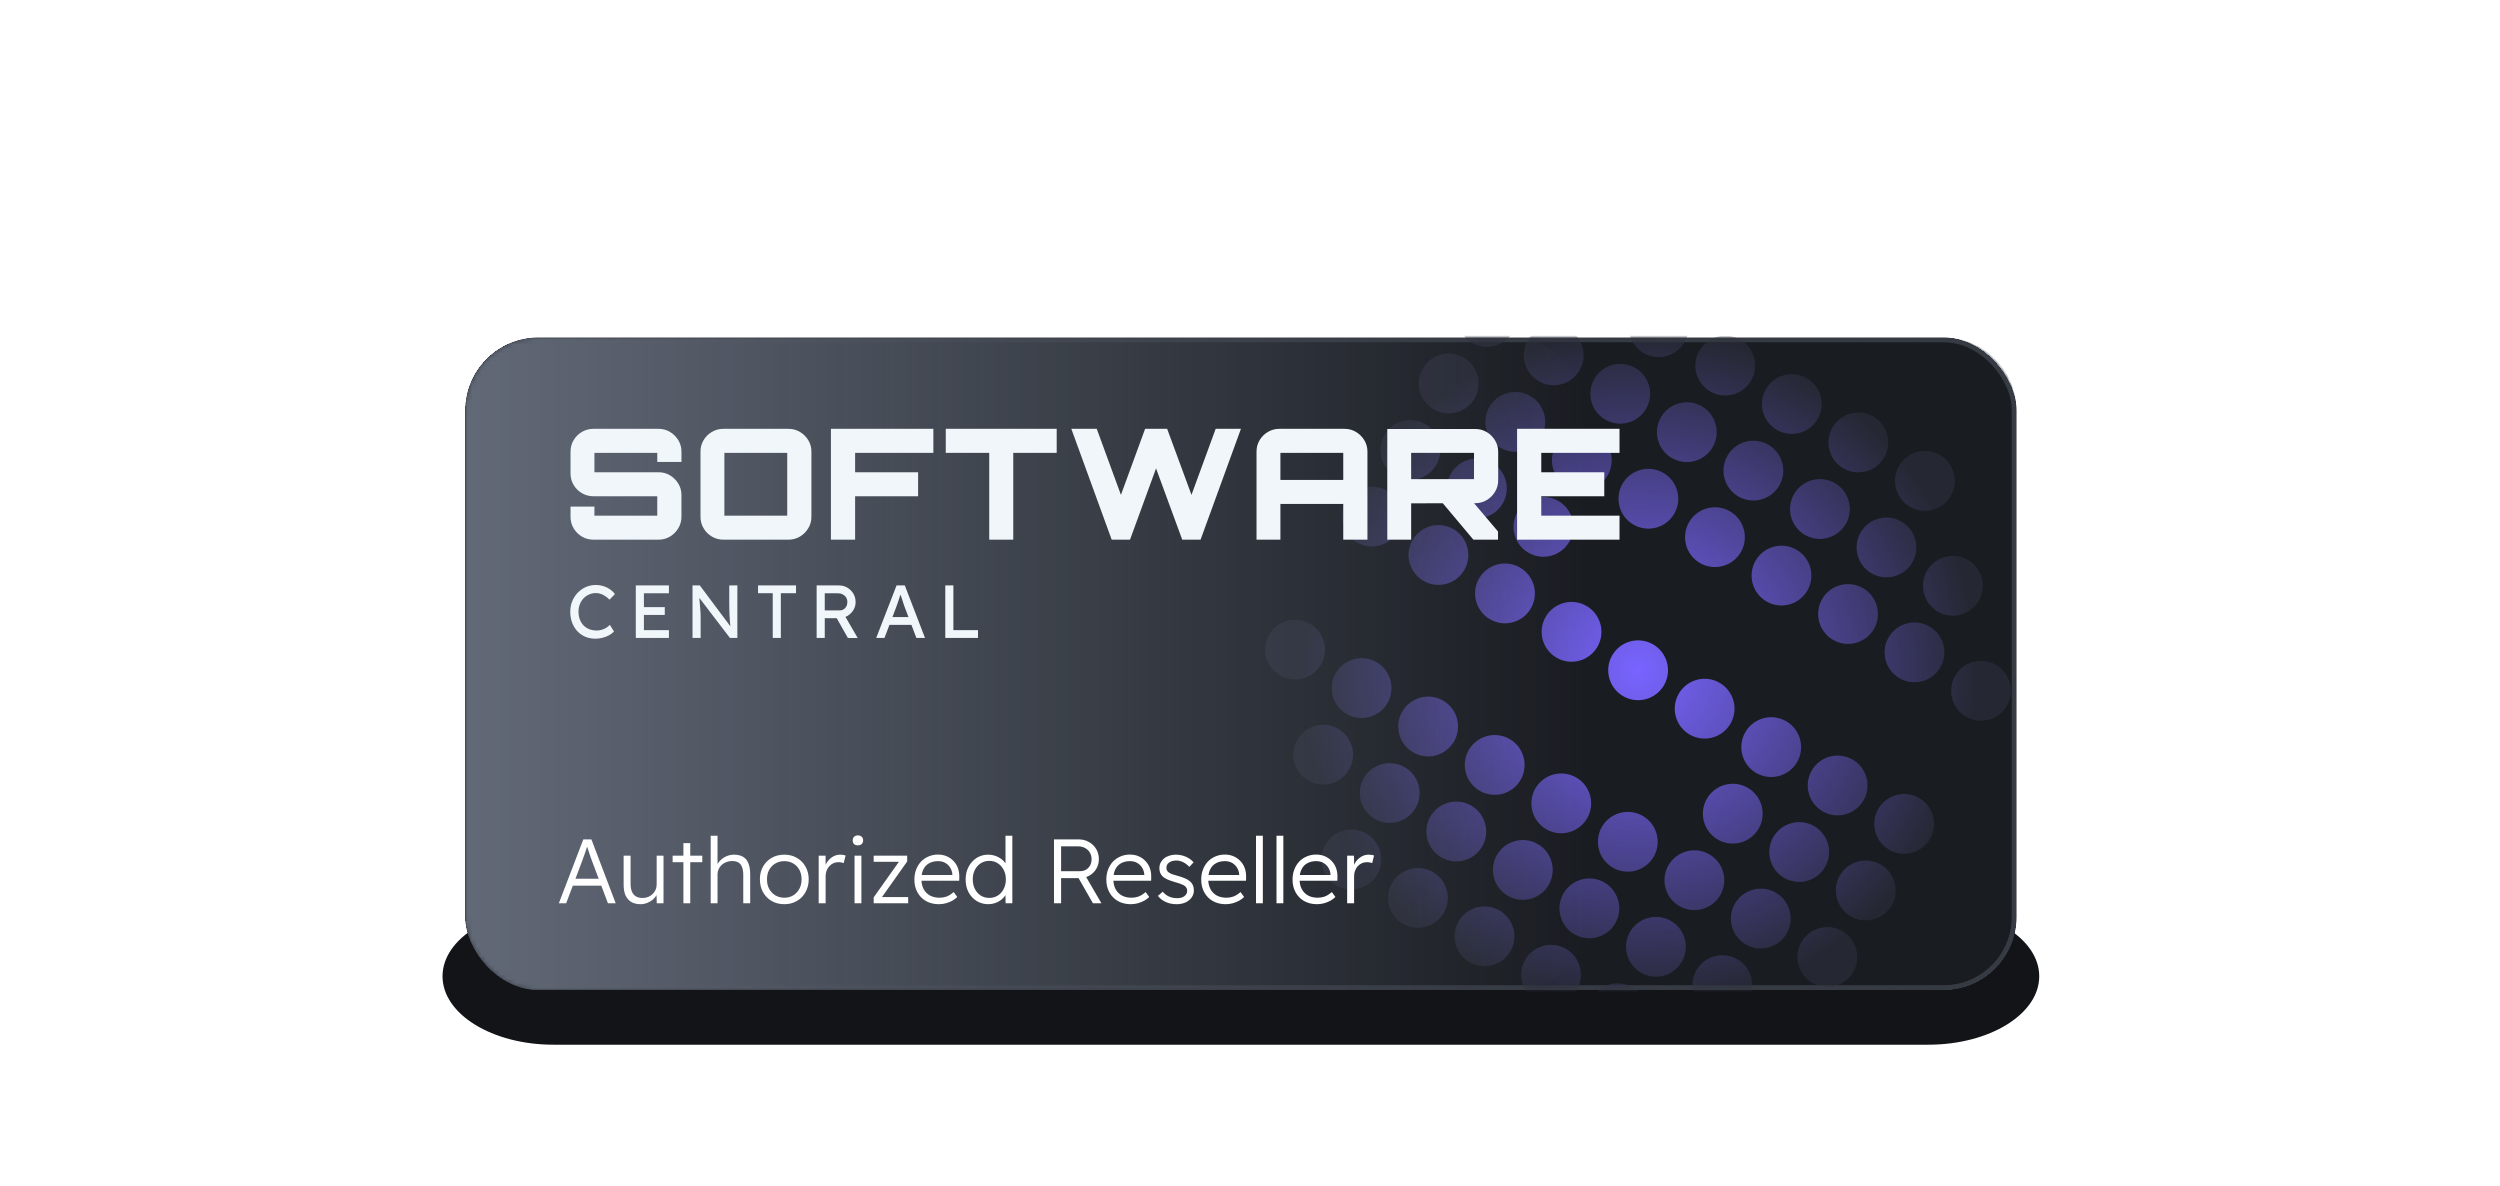
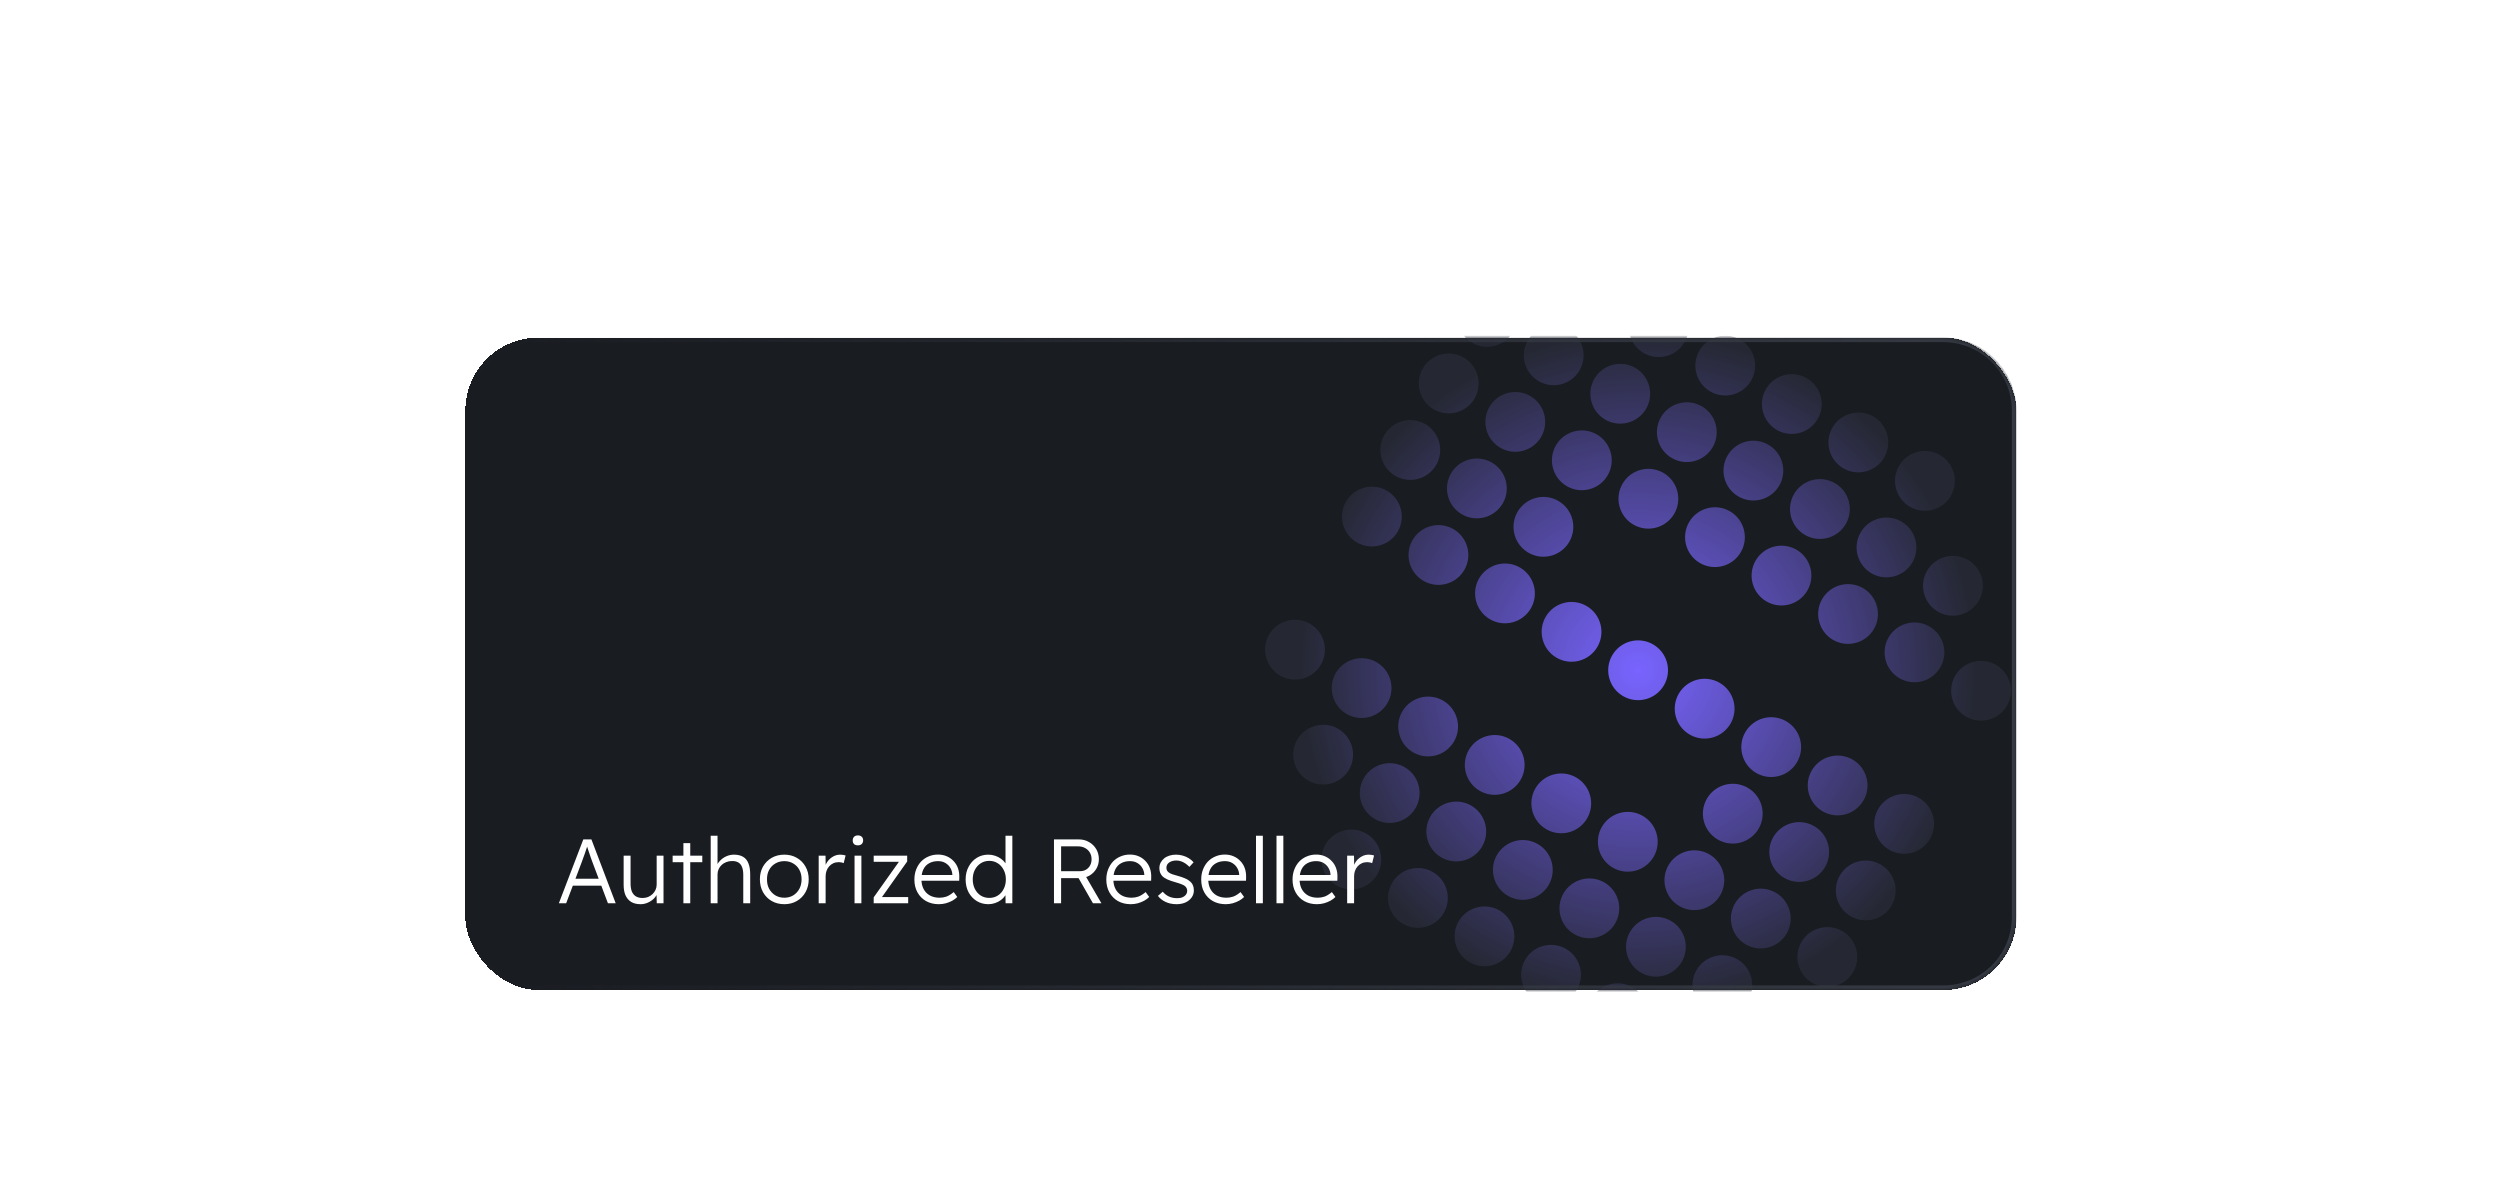
<svg xmlns="http://www.w3.org/2000/svg" width="548" height="260" viewBox="0 0 548 260" fill="none">
  <g filter="url(#filter0_f_3253_27781)">
-     <path d="M97 214C97 205.716 107.882 199 121.306 199H422.694C436.118 199 447 205.716 447 214C447 222.284 436.118 229 422.694 229H121.306C107.882 229 97 222.284 97 214Z" fill="#131418" />
-   </g>
+     </g>
  <g filter="url(#filter1_d_3253_27781)">
    <rect x="102" y="66" width="340" height="143" rx="16" fill="#191C21" shape-rendering="crispEdges" />
-     <rect x="102.5" y="66.5" width="339" height="142" rx="15.5" stroke="#363A43" shape-rendering="crispEdges" />
-     <rect x="102.5" y="66.5" width="339" height="142" rx="15.5" fill="#191C21" stroke="#363A43" />
    <mask id="mask0_3253_27781" style="mask-type:alpha" maskUnits="userSpaceOnUse" x="102" y="66" width="340" height="143">
      <rect x="102" y="66" width="340" height="143" rx="16" fill="#191C21" />
    </mask>
    <g mask="url(#mask0_3253_27781)">
      <path fill-rule="evenodd" clip-rule="evenodd" d="M280.591 140.082C277.441 138.264 276.391 134.245 278.191 131.127C279.991 128.01 283.997 126.91 287.146 128.728C290.295 130.546 291.346 134.565 289.546 137.683C287.746 140.801 283.74 141.901 280.591 140.082ZM297.436 110.906C294.287 109.088 293.236 105.069 295.036 101.951C296.836 98.833 300.842 97.733 303.991 99.551C307.14 101.369 308.191 105.388 306.391 108.506C304.591 111.624 300.585 112.724 297.436 110.906ZM305.86 96.314C302.711 94.496 301.661 90.477 303.461 87.359C305.261 84.242 309.266 83.142 312.416 84.96C315.565 86.778 316.615 90.797 314.815 93.915C313.015 97.033 309.009 98.132 305.86 96.314ZM314.281 81.729C311.132 79.911 310.081 75.892 311.881 72.774C313.681 69.656 317.687 68.556 320.836 70.375C323.985 72.193 325.036 76.212 323.236 79.33C321.436 82.447 317.43 83.547 314.281 81.729ZM322.705 67.138C319.556 65.32 318.506 61.3 320.306 58.183C322.106 55.065 326.112 53.965 329.261 55.783C332.41 57.601 333.46 61.62 331.66 64.738C329.86 67.856 325.854 68.956 322.705 67.138ZM286.758 163.098C283.609 161.28 282.558 157.261 284.358 154.143C286.158 151.025 290.164 149.926 293.313 151.744C296.462 153.562 297.513 157.581 295.713 160.699C293.913 163.816 289.907 164.916 286.758 163.098ZM295.182 148.507C292.033 146.689 290.982 142.669 292.783 139.552C294.583 136.434 298.588 135.334 301.738 137.152C304.887 138.97 305.937 142.989 304.137 146.107C302.337 149.225 298.331 150.325 295.182 148.507ZM312.027 119.33C308.878 117.512 307.828 113.493 309.628 110.375C311.428 107.257 315.433 106.157 318.583 107.976C321.732 109.794 322.782 113.813 320.982 116.931C319.182 120.048 315.176 121.148 312.027 119.33ZM320.451 104.739C317.302 102.921 316.252 98.901 318.052 95.784C319.852 92.666 323.858 91.566 327.007 93.384C330.156 95.202 331.207 99.221 329.406 102.339C327.606 105.457 323.601 106.557 320.451 104.739ZM328.872 90.153C325.723 88.335 324.673 84.316 326.473 81.198C328.273 78.081 332.279 76.981 335.428 78.799C338.577 80.617 339.627 84.636 337.827 87.754C336.027 90.872 332.021 91.972 328.872 90.153ZM337.297 75.562C334.147 73.744 333.097 69.725 334.897 66.607C336.697 63.489 340.703 62.389 343.852 64.208C347.001 66.026 348.052 70.045 346.252 73.163C344.452 76.28 340.446 77.38 337.297 75.562ZM345.721 60.971C342.572 59.153 341.521 55.133 343.321 52.016C345.122 48.898 349.127 47.798 352.276 49.616C355.426 51.434 356.476 55.453 354.676 58.571C352.876 61.689 348.87 62.789 345.721 60.971ZM292.937 186.079C289.794 184.264 288.737 180.242 290.537 177.124C292.337 174.006 296.343 172.906 299.492 174.724C302.641 176.543 303.692 180.562 301.892 183.679C300.091 186.797 296.086 187.897 292.937 186.079ZM301.343 171.519C298.2 169.704 297.143 165.682 298.943 162.564C300.743 159.446 304.749 158.346 307.898 160.164C311.047 161.983 312.098 166.002 310.298 169.119C308.498 172.237 304.492 173.337 301.343 171.519ZM309.767 156.927C306.624 155.113 305.568 151.09 307.368 147.972C309.168 144.855 313.174 143.755 316.323 145.573C319.472 147.391 320.522 151.41 318.722 154.528C316.922 157.646 312.916 158.746 309.767 156.927ZM326.612 127.751C323.469 125.936 322.413 121.914 324.213 118.796C326.013 115.678 330.019 114.578 333.168 116.396C336.317 118.215 337.367 122.234 335.567 125.351C333.767 128.469 329.761 129.569 326.612 127.751ZM335.037 113.159C331.894 111.345 330.837 107.322 332.637 104.204C334.437 101.087 338.443 99.987 341.592 101.805C344.741 103.623 345.792 107.642 343.992 110.76C342.192 113.878 338.186 114.978 335.037 113.159ZM343.457 98.574C340.315 96.76 339.258 92.737 341.058 89.619C342.858 86.501 346.864 85.402 350.013 87.22C353.162 89.038 354.212 93.057 352.412 96.175C350.612 99.293 346.607 100.392 343.457 98.574ZM351.882 83.983C348.739 82.168 347.682 78.146 349.482 75.028C351.282 71.91 355.288 70.81 358.437 72.628C361.586 74.447 362.637 78.466 360.837 81.583C359.037 84.701 355.031 85.801 351.882 83.983ZM360.306 69.391C357.163 67.577 356.107 63.554 357.907 60.436C359.707 57.319 363.713 56.219 366.862 58.037C370.011 59.855 371.061 63.874 369.261 66.992C367.461 70.11 363.455 71.21 360.306 69.391ZM307.528 194.503C304.385 192.689 303.328 188.666 305.129 185.548C306.929 182.431 310.934 181.331 314.083 183.149C317.233 184.967 318.283 188.986 316.483 192.104C314.683 195.222 310.677 196.322 307.528 194.503ZM315.934 179.943C312.791 178.129 311.735 174.106 313.535 170.988C315.335 167.87 319.341 166.771 322.49 168.589C325.639 170.407 326.689 174.426 324.889 177.544C323.089 180.662 319.083 181.761 315.934 179.943ZM324.359 165.352C321.216 163.537 320.159 159.515 321.959 156.397C323.759 153.279 327.765 152.179 330.914 153.997C334.063 155.816 335.114 159.835 333.314 162.952C331.514 166.07 327.508 167.17 324.359 165.352ZM341.204 136.175C338.061 134.361 337.004 130.338 338.804 127.22C340.604 124.102 344.61 123.003 347.759 124.821C350.908 126.639 351.959 130.658 350.159 133.776C348.359 136.894 344.353 137.993 341.204 136.175ZM358.049 106.999C354.906 105.184 353.849 101.161 355.649 98.044C357.449 94.926 361.455 93.826 364.604 95.644C367.753 97.462 368.804 101.481 367.004 104.599C365.204 107.717 361.198 108.817 358.049 106.999ZM366.473 92.407C363.33 90.593 362.274 86.57 364.074 83.452C365.874 80.335 369.88 79.235 373.029 81.053C376.178 82.871 377.228 86.89 375.428 90.008C373.628 93.126 369.622 94.225 366.473 92.407ZM374.898 77.816C371.755 76.001 370.698 71.979 372.498 68.861C374.298 65.743 378.304 64.643 381.453 66.461C384.602 68.279 385.653 72.299 383.853 75.416C382.053 78.534 378.047 79.634 374.898 77.816ZM322.119 202.928C318.97 201.11 317.92 197.09 319.72 193.973C321.52 190.855 325.526 189.755 328.675 191.573C331.824 193.391 332.874 197.41 331.074 200.528C329.274 203.646 325.269 204.746 322.119 202.928ZM330.526 188.368C327.377 186.549 326.326 182.53 328.126 179.413C329.926 176.295 333.932 175.195 337.081 177.013C340.23 178.831 341.281 182.85 339.481 185.968C337.681 189.086 333.675 190.186 330.526 188.368ZM338.95 173.776C335.801 171.958 334.751 167.939 336.551 164.821C338.351 161.703 342.356 160.604 345.506 162.422C348.655 164.24 349.705 168.259 347.905 171.377C346.105 174.494 342.099 175.594 338.95 173.776ZM355.795 144.6C352.646 142.781 351.596 138.762 353.396 135.645C355.196 132.527 359.202 131.427 362.351 133.245C365.5 135.063 366.55 139.082 364.75 142.2C362.95 145.318 358.944 146.418 355.795 144.6ZM372.64 115.423C369.491 113.605 368.441 109.586 370.241 106.468C372.041 103.35 376.047 102.25 379.196 104.069C382.345 105.887 383.395 109.906 381.595 113.024C379.795 116.141 375.789 117.241 372.64 115.423ZM381.065 100.832C377.915 99.013 376.865 94.994 378.665 91.877C380.465 88.759 384.471 87.659 387.62 89.477C390.769 91.295 391.82 95.314 390.02 98.432C388.22 101.55 384.214 102.65 381.065 100.832ZM389.489 86.24C386.34 84.422 385.289 80.403 387.09 77.285C388.89 74.167 392.895 73.067 396.045 74.886C399.194 76.704 400.244 80.723 398.444 83.841C396.644 86.958 392.638 88.058 389.489 86.24ZM336.705 211.348C333.555 209.53 332.505 205.511 334.305 202.393C336.105 199.276 340.111 198.176 343.26 199.994C346.409 201.812 347.46 205.831 345.66 208.949C343.86 212.067 339.854 213.167 336.705 211.348ZM345.111 196.788C341.962 194.97 340.911 190.951 342.711 187.833C344.511 184.716 348.517 183.616 351.666 185.434C354.815 187.252 355.866 191.271 354.066 194.389C352.266 197.507 348.26 198.607 345.111 196.788ZM353.535 182.197C350.386 180.379 349.336 176.36 351.136 173.242C352.936 170.124 356.942 169.024 360.091 170.842C363.24 172.661 364.29 176.68 362.49 179.797C360.69 182.915 356.684 184.015 353.535 182.197ZM370.38 153.02C367.231 151.202 366.181 147.183 367.981 144.065C369.781 140.948 373.787 139.848 376.936 141.666C380.085 143.484 381.135 147.503 379.335 150.621C377.535 153.739 373.529 154.839 370.38 153.02ZM387.225 123.844C384.076 122.026 383.026 118.007 384.826 114.889C386.626 111.771 390.632 110.671 393.781 112.489C396.93 114.307 397.98 118.327 396.18 121.444C394.38 124.562 390.375 125.662 387.225 123.844ZM395.65 109.252C392.501 107.434 391.45 103.415 393.25 100.297C395.05 97.18 399.056 96.08 402.205 97.898C405.354 99.716 406.405 103.735 404.605 106.853C402.805 109.971 398.799 111.07 395.65 109.252ZM404.074 94.661C400.925 92.843 399.875 88.824 401.675 85.706C403.475 82.588 407.481 81.488 410.63 83.306C413.779 85.125 414.829 89.144 413.029 92.261C411.229 95.379 407.223 96.479 404.074 94.661ZM351.296 219.773C348.147 217.955 347.096 213.936 348.897 210.818C350.697 207.7 354.702 206.6 357.852 208.418C361.001 210.236 362.051 214.256 360.251 217.373C358.451 220.491 354.445 221.591 351.296 219.773ZM359.702 205.213C356.553 203.395 355.503 199.376 357.303 196.258C359.103 193.14 363.109 192.04 366.258 193.858C369.407 195.676 370.457 199.695 368.657 202.813C366.857 205.931 362.851 207.031 359.702 205.213ZM368.127 190.621C364.977 188.803 363.927 184.784 365.727 181.666C367.527 178.549 371.533 177.449 374.682 179.267C377.831 181.085 378.882 185.104 377.082 188.222C375.282 191.34 371.276 192.439 368.127 190.621ZM376.547 176.036C373.398 174.218 372.348 170.199 374.148 167.081C375.948 163.963 379.954 162.864 383.103 164.682C386.252 166.5 387.302 170.519 385.502 173.637C383.702 176.754 379.697 177.854 376.547 176.036ZM384.972 161.445C381.823 159.627 380.772 155.608 382.572 152.49C384.372 149.372 388.378 148.272 391.527 150.09C394.676 151.908 395.727 155.927 393.927 159.045C392.127 162.163 388.121 163.263 384.972 161.445ZM401.817 132.268C398.668 130.45 397.617 126.431 399.417 123.313C401.217 120.195 405.223 119.095 408.372 120.914C411.522 122.732 412.572 126.751 410.772 129.869C408.972 132.986 404.966 134.086 401.817 132.268ZM410.241 117.677C407.092 115.859 406.042 111.839 407.842 108.722C409.642 105.604 413.648 104.504 416.797 106.322C419.946 108.14 420.996 112.159 419.196 115.277C417.396 118.395 413.39 119.495 410.241 117.677ZM418.666 103.085C415.516 101.267 414.466 97.248 416.266 94.13C418.066 91.013 422.072 89.913 425.221 91.731C428.37 93.549 429.421 97.568 427.621 100.686C425.821 103.804 421.815 104.903 418.666 103.085ZM365.856 228.179C362.707 226.361 361.657 222.342 363.457 219.224C365.257 216.106 369.262 215.006 372.412 216.825C375.561 218.643 376.611 222.662 374.811 225.78C373.011 228.897 369.005 229.997 365.856 228.179ZM374.262 213.619C371.113 211.801 370.063 207.782 371.863 204.664C373.663 201.546 377.669 200.446 380.818 202.265C383.967 204.083 385.017 208.102 383.217 211.22C381.417 214.337 377.411 215.437 374.262 213.619ZM382.687 199.028C379.538 197.209 378.487 193.19 380.287 190.073C382.087 186.955 386.093 185.855 389.242 187.673C392.391 189.491 393.442 193.51 391.642 196.628C389.842 199.746 385.836 200.846 382.687 199.028ZM391.107 184.442C387.958 182.624 386.908 178.605 388.708 175.487C390.508 172.37 394.514 171.27 397.663 173.088C400.812 174.906 401.862 178.925 400.062 182.043C398.262 185.161 394.257 186.261 391.107 184.442ZM399.532 169.851C396.383 168.033 395.332 164.014 397.132 160.896C398.932 157.778 402.938 156.678 406.087 158.497C409.236 160.315 410.287 164.334 408.487 167.451C406.687 170.569 402.681 171.669 399.532 169.851ZM416.377 140.674C413.228 138.856 412.177 134.837 413.977 131.719C415.777 128.602 419.783 127.502 422.932 129.32C426.082 131.138 427.132 135.157 425.332 138.275C423.532 141.393 419.526 142.493 416.377 140.674ZM424.801 126.083C421.652 124.265 420.602 120.246 422.402 117.128C424.202 114.01 428.208 112.91 431.357 114.728C434.506 116.547 435.556 120.566 433.756 123.683C431.956 126.801 427.95 127.901 424.801 126.083ZM388.847 222.04C385.698 220.222 384.648 216.203 386.448 213.085C388.248 209.967 392.254 208.867 395.403 210.685C398.552 212.503 399.603 216.522 397.802 219.64C396.002 222.758 391.997 223.858 388.847 222.04ZM397.272 207.448C394.123 205.63 393.072 201.611 394.872 198.493C396.672 195.376 400.678 194.276 403.827 196.094C406.976 197.912 408.027 201.931 406.227 205.049C404.427 208.167 400.421 209.266 397.272 207.448ZM405.693 192.863C402.543 191.045 401.493 187.026 403.293 183.908C405.093 180.79 409.099 179.691 412.248 181.509C415.397 183.327 416.448 187.346 414.648 190.464C412.848 193.581 408.842 194.681 405.693 192.863ZM414.117 178.272C410.968 176.454 409.917 172.435 411.717 169.317C413.518 166.199 417.523 165.099 420.672 166.917C423.822 168.735 424.872 172.754 423.072 175.872C421.272 178.99 417.266 180.09 414.117 178.272ZM430.962 149.095C427.813 147.277 426.763 143.258 428.563 140.14C430.363 137.022 434.368 135.922 437.518 137.741C440.667 139.559 441.717 143.578 439.917 146.696C438.117 149.813 434.111 150.913 430.962 149.095Z" fill="url(#paint0_radial_3253_27781)" />
-       <rect x="102" y="66" width="246" height="143" rx="16" fill="url(#paint1_linear_3253_27781)" />
      <path d="M118 66.5H426C434.56 66.5 441.5 73.44 441.5 82V193C441.5 201.56 434.56 208.5 426 208.5H118C109.44 208.5 102.5 201.56 102.5 193V82C102.5 73.44 109.44 66.5 118 66.5Z" stroke="url(#paint2_linear_3253_27781)" />
    </g>
-     <path d="M207.312 91.265H216.837V110.295H222.104V91.265H231.625V86H207.314L207.312 91.265ZM208.981 120.325H207.203V131.839H214.38V130.13H208.981V120.325ZM355 91.265V86H332.544V110.295H355V105.03H337.846V100.779H351.656V95.514H337.846V91.263L355 91.265ZM325.888 86.708C325.133 86.258 324.294 86.034 323.373 86.034H304.09V110.295H309.325V102.331L316.264 102.315L322.966 110.295H328.369V108.507L323.108 102.299H323.373C324.295 102.299 325.133 102.073 325.888 101.623C326.641 101.173 327.25 100.567 327.711 99.802C328.172 99.037 328.403 98.205 328.403 97.305V91.027C328.403 90.127 328.172 89.296 327.711 88.53C327.25 87.765 326.641 87.158 325.888 86.708ZM323.101 97.033H309.325V91.265H323.101V97.034V97.033ZM182.138 110.295H187.441V100.779H201.25V95.514H187.441V91.263H204.594V86H182.138V110.295ZM261.174 100.475L255.838 86H251.009L245.708 100.475L240.406 86H234.834L243.681 110.295H247.7L253.407 94.672L259.146 110.295H263.165L272.013 86H266.474L261.174 100.475ZM297.226 86.674C296.472 86.224 295.632 86 294.711 86H280.427C279.526 86 278.694 86.226 277.929 86.674C277.164 87.124 276.555 87.726 276.106 88.48C275.656 89.234 275.43 90.071 275.43 90.993V110.293H280.665V102.465H294.44V110.293H299.743V90.993C299.743 90.071 299.512 89.234 299.05 88.48C298.589 87.727 297.979 87.126 297.226 86.674ZM294.44 97.202H280.665V91.265H294.44V97.203V97.202ZM139.367 131.838H146.626V130.128H141.145V126.789H145.72V125.079H141.145V122.037H146.626V120.326H139.367V131.841V131.838ZM146.86 86.674C146.105 86.224 145.278 86 144.378 86H130.059C129.158 86 128.327 86.226 127.561 86.674C126.794 87.124 126.187 87.726 125.738 88.48C125.288 89.234 125.062 90.071 125.062 90.993V95.785C125.062 96.707 125.288 97.545 125.738 98.299C126.187 99.053 126.794 99.655 127.561 100.105C128.327 100.555 129.16 100.779 130.059 100.779H144.073V105.03H130.297V103.04H125.062V105.3C125.062 106.2 125.288 107.033 125.738 107.797C126.187 108.562 126.794 109.169 127.561 109.619C128.327 110.069 129.16 110.293 130.059 110.293H144.377C145.278 110.293 146.104 110.069 146.858 109.619C147.612 109.169 148.22 108.562 148.681 107.797C149.141 107.033 149.374 106.2 149.374 105.3V100.509C149.374 99.587 149.141 98.749 148.681 97.995C148.22 97.243 147.612 96.641 146.858 96.19C146.104 95.74 145.276 95.516 144.377 95.516H130.297V91.265H144.073V93.255H149.375V90.994C149.375 90.073 149.142 89.235 148.683 88.481C148.222 87.728 147.613 87.126 146.86 86.674ZM127.921 123.153C128.266 122.792 128.673 122.509 129.139 122.306C129.605 122.103 130.108 122.001 130.646 122.001C130.985 122.001 131.323 122.056 131.657 122.165C131.991 122.276 132.321 122.437 132.646 122.651C132.97 122.864 133.29 123.13 133.609 123.449L134.795 122.215C134.519 121.832 134.166 121.488 133.733 121.188C133.3 120.886 132.816 120.651 132.285 120.48C131.752 120.31 131.207 120.225 130.646 120.225C129.855 120.225 129.12 120.374 128.44 120.668C127.759 120.966 127.161 121.382 126.646 121.918C126.131 122.456 125.726 123.078 125.437 123.786C125.145 124.492 125 125.257 125 126.08C125 126.948 125.135 127.741 125.403 128.465C125.672 129.188 126.053 129.816 126.547 130.347C127.041 130.88 127.622 131.289 128.291 131.573C128.961 131.857 129.696 132 130.497 132C131.034 132 131.569 131.931 132.102 131.795C132.635 131.657 133.116 131.468 133.552 131.227C133.985 130.985 134.328 130.718 134.58 130.42L133.69 128.973C133.437 129.226 133.158 129.443 132.85 129.631C132.543 129.818 132.214 129.961 131.862 130.058C131.511 130.157 131.154 130.207 130.793 130.207C130.201 130.207 129.66 130.11 129.17 129.918C128.681 129.726 128.262 129.449 127.911 129.087C127.561 128.725 127.289 128.289 127.097 127.779C126.904 127.269 126.808 126.703 126.808 126.077C126.808 125.486 126.907 124.941 127.106 124.441C127.303 123.942 127.573 123.51 127.92 123.149L127.921 123.153ZM175.346 86.674C174.591 86.224 173.764 86 172.864 86H158.546C157.646 86 156.814 86.226 156.049 86.674C155.282 87.124 154.675 87.726 154.226 88.48C153.775 89.234 153.55 90.071 153.55 90.993V105.3C153.55 106.2 153.775 107.033 154.226 107.797C154.675 108.562 155.282 109.169 156.049 109.619C156.814 110.069 157.647 110.293 158.546 110.293H172.864C173.765 110.293 174.591 110.069 175.346 109.619C176.099 109.169 176.707 108.562 177.169 107.797C177.628 107.033 177.861 106.2 177.861 105.3V90.993C177.861 90.071 177.628 89.234 177.169 88.48C176.707 87.727 176.099 87.126 175.346 86.674ZM172.559 105.03H158.783V91.265H172.559V105.03ZM159.85 124.107C159.85 124.59 159.855 125.057 159.867 125.506C159.878 125.956 159.892 126.387 159.908 126.798C159.924 127.208 159.947 127.598 159.974 127.965C160.001 128.331 160.032 128.677 160.065 129C160.076 129.106 160.091 129.191 160.103 129.291L153.399 120.324H151.802V131.838H153.581V127.052C153.581 126.953 153.577 126.837 153.571 126.707C153.566 126.575 153.558 126.407 153.547 126.206C153.536 126.002 153.517 125.74 153.489 125.415C153.462 125.091 153.429 124.698 153.39 124.232C153.363 123.896 153.329 123.492 153.294 123.053L159.999 131.838H161.629V120.324H159.851V124.106L159.85 124.107ZM185.741 127.027C186.288 126.704 186.729 126.273 187.057 125.737C187.386 125.2 187.55 124.619 187.55 123.994C187.55 123.303 187.385 122.68 187.057 122.128C186.728 121.574 186.286 121.134 185.733 120.811C185.178 120.487 184.572 120.326 183.914 120.326H179.008V131.841H180.786V127.515H183.416L185.854 131.841L188.011 131.857L185.316 127.207C185.457 127.148 185.606 127.108 185.739 127.03L185.741 127.027ZM184.935 125.564C184.682 125.723 184.398 125.803 184.079 125.803H180.787V122.037H183.618C184.023 122.037 184.39 122.119 184.712 122.284C185.036 122.449 185.288 122.675 185.47 122.967C185.652 123.257 185.742 123.594 185.742 123.977C185.742 124.317 185.67 124.627 185.527 124.907C185.384 125.187 185.188 125.406 184.935 125.565V125.564ZM196.525 120.325L192.065 131.839H193.876L194.965 128.977H199.784L200.87 131.839H202.763L198.336 120.325H196.525ZM195.617 127.265L196.493 124.963C196.559 124.776 196.642 124.544 196.74 124.263C196.839 123.983 196.94 123.686 197.045 123.367C197.15 123.048 197.249 122.746 197.342 122.461C197.361 122.405 197.372 122.375 197.389 122.322C197.393 122.336 197.396 122.341 197.4 122.355C197.499 122.656 197.608 122.987 197.73 123.349C197.851 123.711 197.957 124.041 198.051 124.337C198.144 124.634 198.208 124.819 198.241 124.896L199.139 127.264H195.619L195.617 127.265ZM166.16 122.036H169.385V131.838H171.163V122.036H174.487V120.325H166.16V122.036Z" fill="#F0F6FA" />
    <path d="M122.5 190L127.86 176H129.64L134.96 190H133.26L129.84 180.92C129.747 180.667 129.64 180.373 129.52 180.04C129.413 179.693 129.293 179.34 129.16 178.98C129.04 178.607 128.92 178.247 128.8 177.9C128.693 177.553 128.593 177.247 128.5 176.98H128.9C128.793 177.313 128.68 177.653 128.56 178C128.453 178.333 128.34 178.673 128.22 179.02C128.1 179.353 127.98 179.687 127.86 180.02C127.74 180.353 127.62 180.687 127.5 181.02L124.1 190H122.5ZM124.78 186.14L125.36 184.62H131.98L132.62 186.14H124.78ZM140.422 190.2C139.622 190.2 138.942 190.04 138.382 189.72C137.835 189.387 137.415 188.907 137.122 188.28C136.842 187.653 136.702 186.873 136.702 185.94V179.56H138.222V185.64C138.222 186.347 138.315 186.94 138.502 187.42C138.702 187.887 138.995 188.24 139.382 188.48C139.782 188.72 140.268 188.84 140.842 188.84C141.282 188.84 141.688 188.767 142.062 188.62C142.435 188.46 142.762 188.247 143.042 187.98C143.322 187.713 143.542 187.4 143.702 187.04C143.862 186.68 143.942 186.3 143.942 185.9V179.56H145.442V190H143.962L143.902 187.8L144.142 187.68C143.982 188.147 143.715 188.573 143.342 188.96C142.968 189.333 142.522 189.633 142.002 189.86C141.495 190.087 140.968 190.2 140.422 190.2ZM149.802 190V176.82H151.302V190H149.802ZM147.442 181V179.56H153.942V181H147.442ZM155.784 190V175.2H157.284V181.84L156.984 182.14C157.131 181.593 157.404 181.113 157.804 180.7C158.204 180.273 158.671 179.94 159.204 179.7C159.751 179.46 160.304 179.34 160.864 179.34C161.664 179.34 162.331 179.493 162.864 179.8C163.398 180.107 163.791 180.58 164.044 181.22C164.311 181.86 164.444 182.673 164.444 183.66V190H162.924V183.74C162.924 183.047 162.831 182.48 162.644 182.04C162.471 181.587 162.198 181.253 161.824 181.04C161.451 180.827 160.984 180.727 160.424 180.74C159.984 180.74 159.571 180.82 159.184 180.98C158.798 181.127 158.464 181.333 158.184 181.6C157.904 181.867 157.684 182.173 157.524 182.52C157.364 182.867 157.284 183.24 157.284 183.64V190H156.544C156.451 190 156.344 190 156.224 190C156.104 190 155.958 190 155.784 190ZM171.928 190.2C170.888 190.2 169.961 189.967 169.148 189.5C168.348 189.033 167.714 188.387 167.248 187.56C166.794 186.733 166.568 185.793 166.568 184.74C166.568 183.7 166.794 182.773 167.248 181.96C167.714 181.147 168.348 180.507 169.148 180.04C169.961 179.573 170.888 179.34 171.928 179.34C172.954 179.34 173.868 179.573 174.668 180.04C175.481 180.507 176.114 181.147 176.568 181.96C177.034 182.773 177.268 183.7 177.268 184.74C177.268 185.793 177.034 186.733 176.568 187.56C176.114 188.387 175.481 189.033 174.668 189.5C173.868 189.967 172.954 190.2 171.928 190.2ZM171.928 188.78C172.661 188.78 173.314 188.607 173.888 188.26C174.461 187.9 174.908 187.42 175.228 186.82C175.548 186.207 175.708 185.513 175.708 184.74C175.708 183.967 175.548 183.28 175.228 182.68C174.908 182.08 174.461 181.613 173.888 181.28C173.314 180.933 172.661 180.76 171.928 180.76C171.194 180.76 170.534 180.933 169.948 181.28C169.374 181.613 168.921 182.087 168.588 182.7C168.268 183.3 168.114 183.98 168.128 184.74C168.114 185.513 168.268 186.207 168.588 186.82C168.921 187.42 169.374 187.9 169.948 188.26C170.534 188.607 171.194 188.78 171.928 188.78ZM179.456 190V179.56H180.956L180.996 182.34L180.836 181.96C180.983 181.493 181.216 181.06 181.536 180.66C181.869 180.26 182.263 179.94 182.716 179.7C183.169 179.46 183.669 179.34 184.216 179.34C184.443 179.34 184.656 179.36 184.856 179.4C185.056 179.427 185.223 179.467 185.356 179.52L184.936 181.2C184.763 181.12 184.583 181.067 184.396 181.04C184.223 181 184.056 180.98 183.896 180.98C183.443 180.98 183.036 181.06 182.676 181.22C182.316 181.38 182.009 181.607 181.756 181.9C181.503 182.18 181.309 182.507 181.176 182.88C181.043 183.253 180.976 183.653 180.976 184.08V190H179.456ZM187.317 190V179.56H188.817V190H187.317ZM188.057 177.3C187.684 177.3 187.397 177.207 187.197 177.02C187.01 176.82 186.917 176.553 186.917 176.22C186.917 175.887 187.017 175.62 187.217 175.42C187.417 175.22 187.697 175.12 188.057 175.12C188.417 175.12 188.697 175.22 188.897 175.42C189.097 175.607 189.197 175.873 189.197 176.22C189.197 176.54 189.097 176.8 188.897 177C188.697 177.2 188.417 177.3 188.057 177.3ZM191.513 190V188.7L197.273 180.58L197.453 180.9H191.513V179.56H198.853V180.84L193.113 188.94L192.913 188.64H199.073V190H191.513ZM205.775 190.2C204.735 190.2 203.808 189.973 202.995 189.52C202.195 189.067 201.568 188.433 201.115 187.62C200.662 186.807 200.435 185.873 200.435 184.82C200.435 184.007 200.562 183.273 200.815 182.62C201.068 181.953 201.422 181.373 201.875 180.88C202.342 180.387 202.895 180.007 203.535 179.74C204.175 179.46 204.868 179.32 205.615 179.32C206.322 179.32 206.962 179.447 207.535 179.7C208.122 179.953 208.622 180.307 209.035 180.76C209.462 181.2 209.782 181.727 209.995 182.34C210.208 182.953 210.302 183.627 210.275 184.36L210.255 185.06H201.555L201.335 183.8H209.115L208.755 184.14V183.66C208.728 183.18 208.588 182.72 208.335 182.28C208.082 181.827 207.722 181.46 207.255 181.18C206.802 180.9 206.255 180.76 205.615 180.76C204.868 180.76 204.222 180.913 203.675 181.22C203.128 181.513 202.708 181.953 202.415 182.54C202.122 183.127 201.975 183.853 201.975 184.72C201.975 185.547 202.135 186.267 202.455 186.88C202.775 187.48 203.228 187.947 203.815 188.28C204.415 188.613 205.135 188.78 205.975 188.78C206.468 188.78 206.955 188.7 207.435 188.54C207.928 188.367 208.468 188.033 209.055 187.54L209.835 188.62C209.528 188.927 209.162 189.2 208.735 189.44C208.308 189.667 207.842 189.853 207.335 190C206.828 190.133 206.308 190.2 205.775 190.2ZM216.645 190.2C215.699 190.2 214.845 189.967 214.085 189.5C213.339 189.033 212.745 188.393 212.305 187.58C211.879 186.753 211.665 185.82 211.665 184.78C211.665 183.727 211.885 182.793 212.325 181.98C212.765 181.153 213.359 180.507 214.105 180.04C214.852 179.573 215.692 179.34 216.625 179.34C217.145 179.34 217.645 179.42 218.125 179.58C218.619 179.74 219.059 179.967 219.445 180.26C219.832 180.54 220.152 180.867 220.405 181.24C220.659 181.6 220.812 181.98 220.865 182.38L220.405 182.22V175.2H221.905V190H220.425L220.385 187.4L220.765 187.26C220.712 187.633 220.559 188 220.305 188.36C220.065 188.707 219.759 189.02 219.385 189.3C219.012 189.58 218.585 189.8 218.105 189.96C217.639 190.12 217.152 190.2 216.645 190.2ZM216.865 188.82C217.559 188.82 218.179 188.647 218.725 188.3C219.272 187.953 219.699 187.473 220.005 186.86C220.325 186.247 220.485 185.547 220.485 184.76C220.485 183.973 220.325 183.28 220.005 182.68C219.699 182.067 219.272 181.587 218.725 181.24C218.179 180.88 217.559 180.7 216.865 180.7C216.145 180.7 215.512 180.88 214.965 181.24C214.432 181.587 214.005 182.067 213.685 182.68C213.379 183.28 213.225 183.973 213.225 184.76C213.225 185.533 213.379 186.227 213.685 186.84C213.992 187.453 214.419 187.94 214.965 188.3C215.512 188.647 216.145 188.82 216.865 188.82ZM231.033 190V176H236.513C237.326 176 238.059 176.193 238.713 176.58C239.379 176.953 239.906 177.467 240.293 178.12C240.679 178.773 240.873 179.513 240.873 180.34C240.873 181.113 240.686 181.813 240.313 182.44C239.939 183.067 239.433 183.567 238.793 183.94C238.153 184.3 237.433 184.48 236.633 184.48H232.593V190H231.033ZM239.573 190L236.053 183.84L237.553 183.32L241.433 190H239.573ZM232.593 182.96H236.773C237.266 182.96 237.699 182.847 238.073 182.62C238.446 182.393 238.739 182.087 238.953 181.7C239.166 181.3 239.273 180.847 239.273 180.34C239.273 179.793 239.146 179.307 238.893 178.88C238.639 178.453 238.286 178.12 237.833 177.88C237.393 177.64 236.886 177.52 236.313 177.52H232.593V182.96ZM247.845 190.2C246.805 190.2 245.878 189.973 245.065 189.52C244.265 189.067 243.638 188.433 243.185 187.62C242.732 186.807 242.505 185.873 242.505 184.82C242.505 184.007 242.632 183.273 242.885 182.62C243.138 181.953 243.492 181.373 243.945 180.88C244.412 180.387 244.965 180.007 245.605 179.74C246.245 179.46 246.938 179.32 247.685 179.32C248.392 179.32 249.032 179.447 249.605 179.7C250.192 179.953 250.692 180.307 251.105 180.76C251.532 181.2 251.852 181.727 252.065 182.34C252.278 182.953 252.372 183.627 252.345 184.36L252.325 185.06H243.625L243.405 183.8H251.185L250.825 184.14V183.66C250.798 183.18 250.658 182.72 250.405 182.28C250.152 181.827 249.792 181.46 249.325 181.18C248.872 180.9 248.325 180.76 247.685 180.76C246.938 180.76 246.292 180.913 245.745 181.22C245.198 181.513 244.778 181.953 244.485 182.54C244.192 183.127 244.045 183.853 244.045 184.72C244.045 185.547 244.205 186.267 244.525 186.88C244.845 187.48 245.298 187.947 245.885 188.28C246.485 188.613 247.205 188.78 248.045 188.78C248.538 188.78 249.025 188.7 249.505 188.54C249.998 188.367 250.538 188.033 251.125 187.54L251.905 188.62C251.598 188.927 251.232 189.2 250.805 189.44C250.378 189.667 249.912 189.853 249.405 190C248.898 190.133 248.378 190.2 247.845 190.2ZM257.896 190.2C257.002 190.2 256.202 190.033 255.496 189.7C254.789 189.367 254.229 188.927 253.816 188.38L254.876 187.46C255.262 187.927 255.716 188.28 256.236 188.52C256.769 188.76 257.362 188.88 258.016 188.88C258.349 188.88 258.649 188.847 258.916 188.78C259.182 188.7 259.416 188.587 259.616 188.44C259.816 188.293 259.969 188.12 260.076 187.92C260.182 187.72 260.236 187.5 260.236 187.26C260.236 186.82 260.042 186.453 259.656 186.16C259.482 186.04 259.236 185.92 258.916 185.8C258.596 185.667 258.209 185.54 257.756 185.42C257.009 185.207 256.389 184.993 255.896 184.78C255.402 184.553 255.016 184.293 254.736 184C254.536 183.76 254.382 183.5 254.276 183.22C254.182 182.94 254.136 182.633 254.136 182.3C254.136 181.873 254.222 181.48 254.396 181.12C254.582 180.76 254.836 180.447 255.156 180.18C255.489 179.9 255.876 179.693 256.316 179.56C256.769 179.413 257.256 179.34 257.776 179.34C258.269 179.34 258.756 179.407 259.236 179.54C259.716 179.673 260.162 179.867 260.576 180.12C260.989 180.373 261.342 180.673 261.636 181.02L260.716 182.02C260.462 181.753 260.182 181.513 259.876 181.3C259.569 181.087 259.242 180.92 258.896 180.8C258.562 180.68 258.216 180.62 257.856 180.62C257.536 180.62 257.236 180.66 256.956 180.74C256.689 180.82 256.456 180.933 256.256 181.08C256.069 181.213 255.922 181.38 255.816 181.58C255.722 181.78 255.676 182 255.676 182.24C255.676 182.44 255.716 182.62 255.796 182.78C255.876 182.94 255.989 183.08 256.136 183.2C256.322 183.347 256.582 183.487 256.916 183.62C257.262 183.74 257.689 183.867 258.196 184C258.782 184.16 259.276 184.327 259.676 184.5C260.089 184.66 260.429 184.853 260.696 185.08C261.056 185.347 261.309 185.653 261.456 186C261.616 186.347 261.696 186.74 261.696 187.18C261.696 187.767 261.529 188.287 261.196 188.74C260.876 189.193 260.429 189.553 259.856 189.82C259.282 190.073 258.629 190.2 257.896 190.2ZM268.646 190.2C267.606 190.2 266.679 189.973 265.866 189.52C265.066 189.067 264.439 188.433 263.986 187.62C263.533 186.807 263.306 185.873 263.306 184.82C263.306 184.007 263.433 183.273 263.686 182.62C263.939 181.953 264.293 181.373 264.746 180.88C265.213 180.387 265.766 180.007 266.406 179.74C267.046 179.46 267.739 179.32 268.486 179.32C269.193 179.32 269.833 179.447 270.406 179.7C270.993 179.953 271.493 180.307 271.906 180.76C272.333 181.2 272.653 181.727 272.866 182.34C273.079 182.953 273.173 183.627 273.146 184.36L273.126 185.06H264.426L264.206 183.8H271.986L271.626 184.14V183.66C271.599 183.18 271.459 182.72 271.206 182.28C270.953 181.827 270.593 181.46 270.126 181.18C269.673 180.9 269.126 180.76 268.486 180.76C267.739 180.76 267.093 180.913 266.546 181.22C265.999 181.513 265.579 181.953 265.286 182.54C264.993 183.127 264.846 183.853 264.846 184.72C264.846 185.547 265.006 186.267 265.326 186.88C265.646 187.48 266.099 187.947 266.686 188.28C267.286 188.613 268.006 188.78 268.846 188.78C269.339 188.78 269.826 188.7 270.306 188.54C270.799 188.367 271.339 188.033 271.926 187.54L272.706 188.62C272.399 188.927 272.033 189.2 271.606 189.44C271.179 189.667 270.713 189.853 270.206 190C269.699 190.133 269.179 190.2 268.646 190.2ZM275.316 190V175.2H276.816V190H275.316ZM279.809 190V175.2H281.309V190H279.809ZM288.665 190.2C287.625 190.2 286.699 189.973 285.885 189.52C285.085 189.067 284.459 188.433 284.005 187.62C283.552 186.807 283.325 185.873 283.325 184.82C283.325 184.007 283.452 183.273 283.705 182.62C283.959 181.953 284.312 181.373 284.765 180.88C285.232 180.387 285.785 180.007 286.425 179.74C287.065 179.46 287.759 179.32 288.505 179.32C289.212 179.32 289.852 179.447 290.425 179.7C291.012 179.953 291.512 180.307 291.925 180.76C292.352 181.2 292.672 181.727 292.885 182.34C293.099 182.953 293.192 183.627 293.165 184.36L293.145 185.06H284.445L284.225 183.8H292.005L291.645 184.14V183.66C291.619 183.18 291.479 182.72 291.225 182.28C290.972 181.827 290.612 181.46 290.145 181.18C289.692 180.9 289.145 180.76 288.505 180.76C287.759 180.76 287.112 180.913 286.565 181.22C286.019 181.513 285.599 181.953 285.305 182.54C285.012 183.127 284.865 183.853 284.865 184.72C284.865 185.547 285.025 186.267 285.345 186.88C285.665 187.48 286.119 187.947 286.705 188.28C287.305 188.613 288.025 188.78 288.865 188.78C289.359 188.78 289.845 188.7 290.325 188.54C290.819 188.367 291.359 188.033 291.945 187.54L292.725 188.62C292.419 188.927 292.052 189.2 291.625 189.44C291.199 189.667 290.732 189.853 290.225 190C289.719 190.133 289.199 190.2 288.665 190.2ZM295.296 190V179.56H296.796L296.836 182.34L296.676 181.96C296.823 181.493 297.056 181.06 297.376 180.66C297.709 180.26 298.103 179.94 298.556 179.7C299.009 179.46 299.509 179.34 300.056 179.34C300.283 179.34 300.496 179.36 300.696 179.4C300.896 179.427 301.063 179.467 301.196 179.52L300.776 181.2C300.603 181.12 300.423 181.067 300.236 181.04C300.063 181 299.896 180.98 299.736 180.98C299.283 180.98 298.876 181.06 298.516 181.22C298.156 181.38 297.849 181.607 297.596 181.9C297.343 182.18 297.149 182.507 297.016 182.88C296.883 183.253 296.816 183.653 296.816 184.08V190H295.296Z" fill="white" />
  </g>
  <defs>
    <filter id="filter0_f_3253_27781" x="67" y="169" width="410" height="90" filterUnits="userSpaceOnUse" color-interpolation-filters="sRGB">
      <feFlood flood-opacity="0" result="BackgroundImageFix" />
      <feBlend mode="normal" in="SourceGraphic" in2="BackgroundImageFix" result="shape" />
      <feGaussianBlur stdDeviation="15" result="effect1_foregroundBlur_3253_27781" />
    </filter>
    <filter id="filter1_d_3253_27781" x="88" y="60" width="368" height="171" filterUnits="userSpaceOnUse" color-interpolation-filters="sRGB">
      <feFlood flood-opacity="0" result="BackgroundImageFix" />
      <feColorMatrix in="SourceAlpha" type="matrix" values="0 0 0 0 0 0 0 0 0 0 0 0 0 0 0 0 0 0 127 0" result="hardAlpha" />
      <feOffset dy="8" />
      <feGaussianBlur stdDeviation="7" />
      <feComposite in2="hardAlpha" operator="out" />
      <feColorMatrix type="matrix" values="0 0 0 0 0 0 0 0 0 0 0 0 0 0 0 0 0 0 0.1 0" />
      <feBlend mode="normal" in2="BackgroundImageFix" result="effect1_dropShadow_3253_27781" />
      <feBlend mode="normal" in="SourceGraphic" in2="effect1_dropShadow_3253_27781" result="shape" />
    </filter>
    <radialGradient id="paint0_radial_3253_27781" cx="0" cy="0" r="1" gradientUnits="userSpaceOnUse" gradientTransform="translate(359.063 138.896) rotate(120) scale(73.925 73.921)">
      <stop stop-color="#7864FF" />
      <stop offset="1" stop-color="#252833" />
    </radialGradient>
    <linearGradient id="paint1_linear_3253_27781" x1="102" y1="137.5" x2="348" y2="137.5" gradientUnits="userSpaceOnUse">
      <stop stop-color="#626977" />
      <stop offset="1" stop-color="#626977" stop-opacity="0" />
    </linearGradient>
    <linearGradient id="paint2_linear_3253_27781" x1="442" y1="137.5" x2="102" y2="137.5" gradientUnits="userSpaceOnUse">
      <stop stop-color="#363A43" />
      <stop offset="1" stop-color="#363A43" stop-opacity="0" />
    </linearGradient>
  </defs>
</svg>